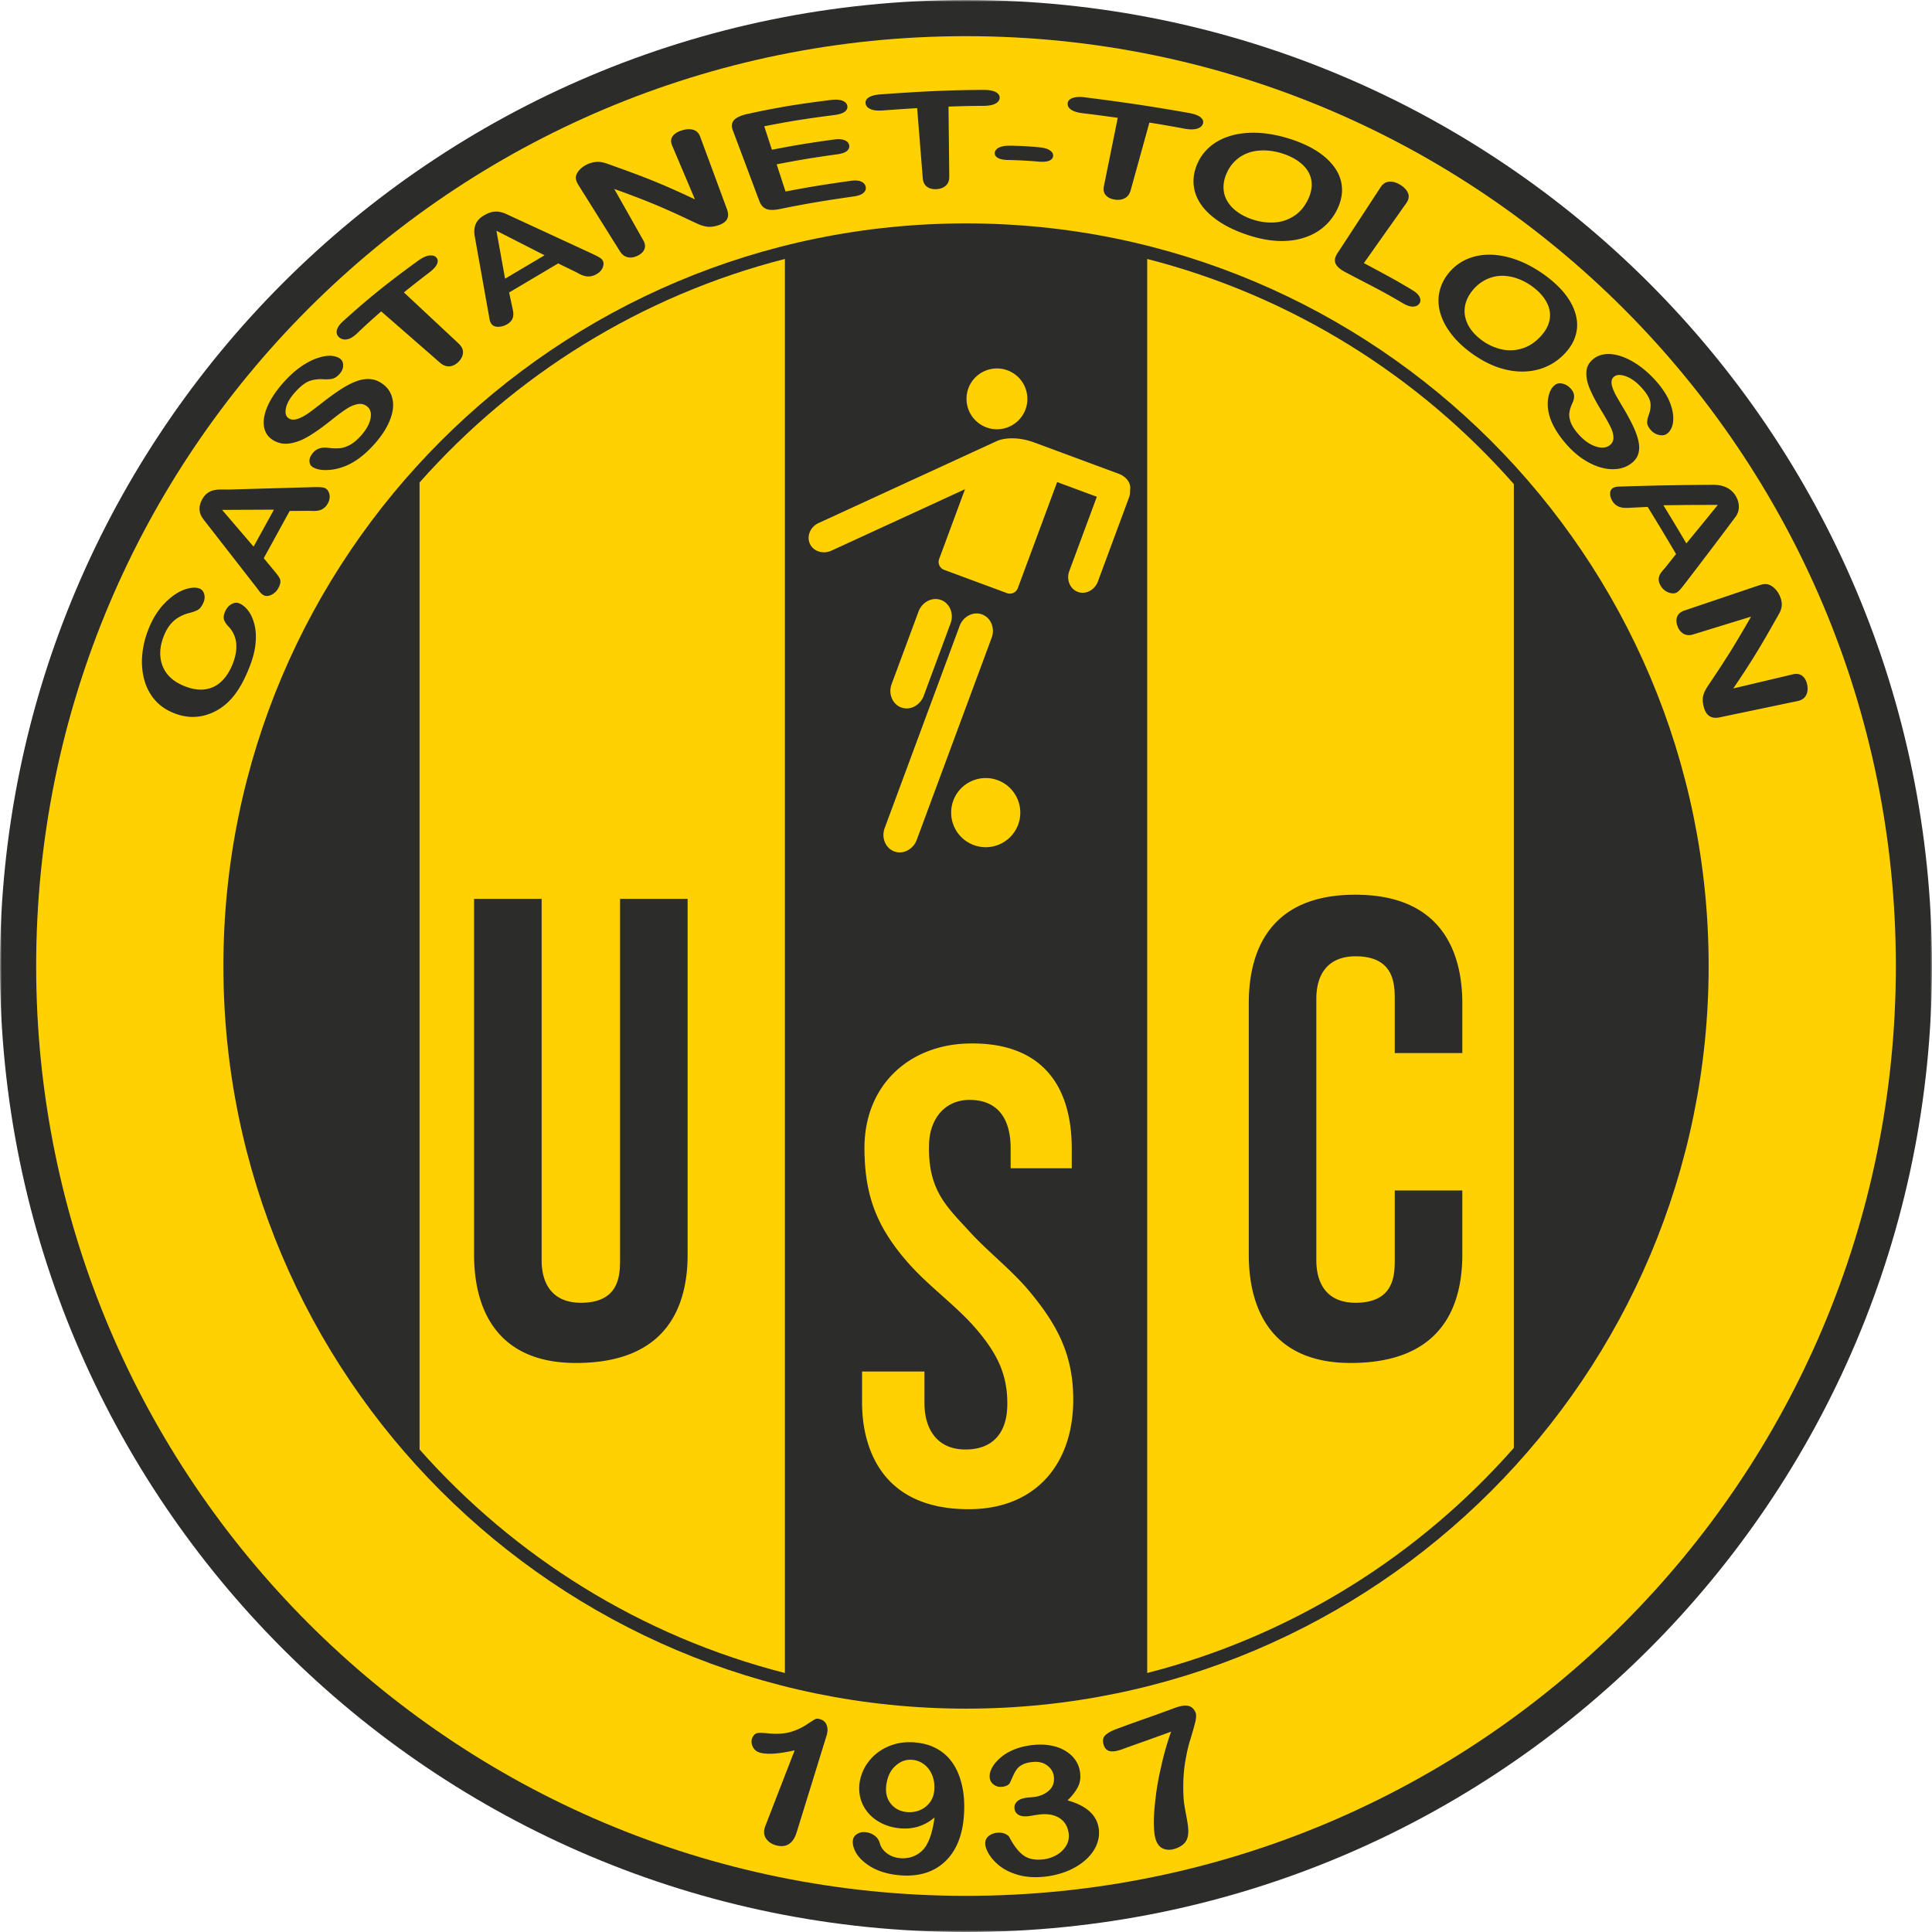
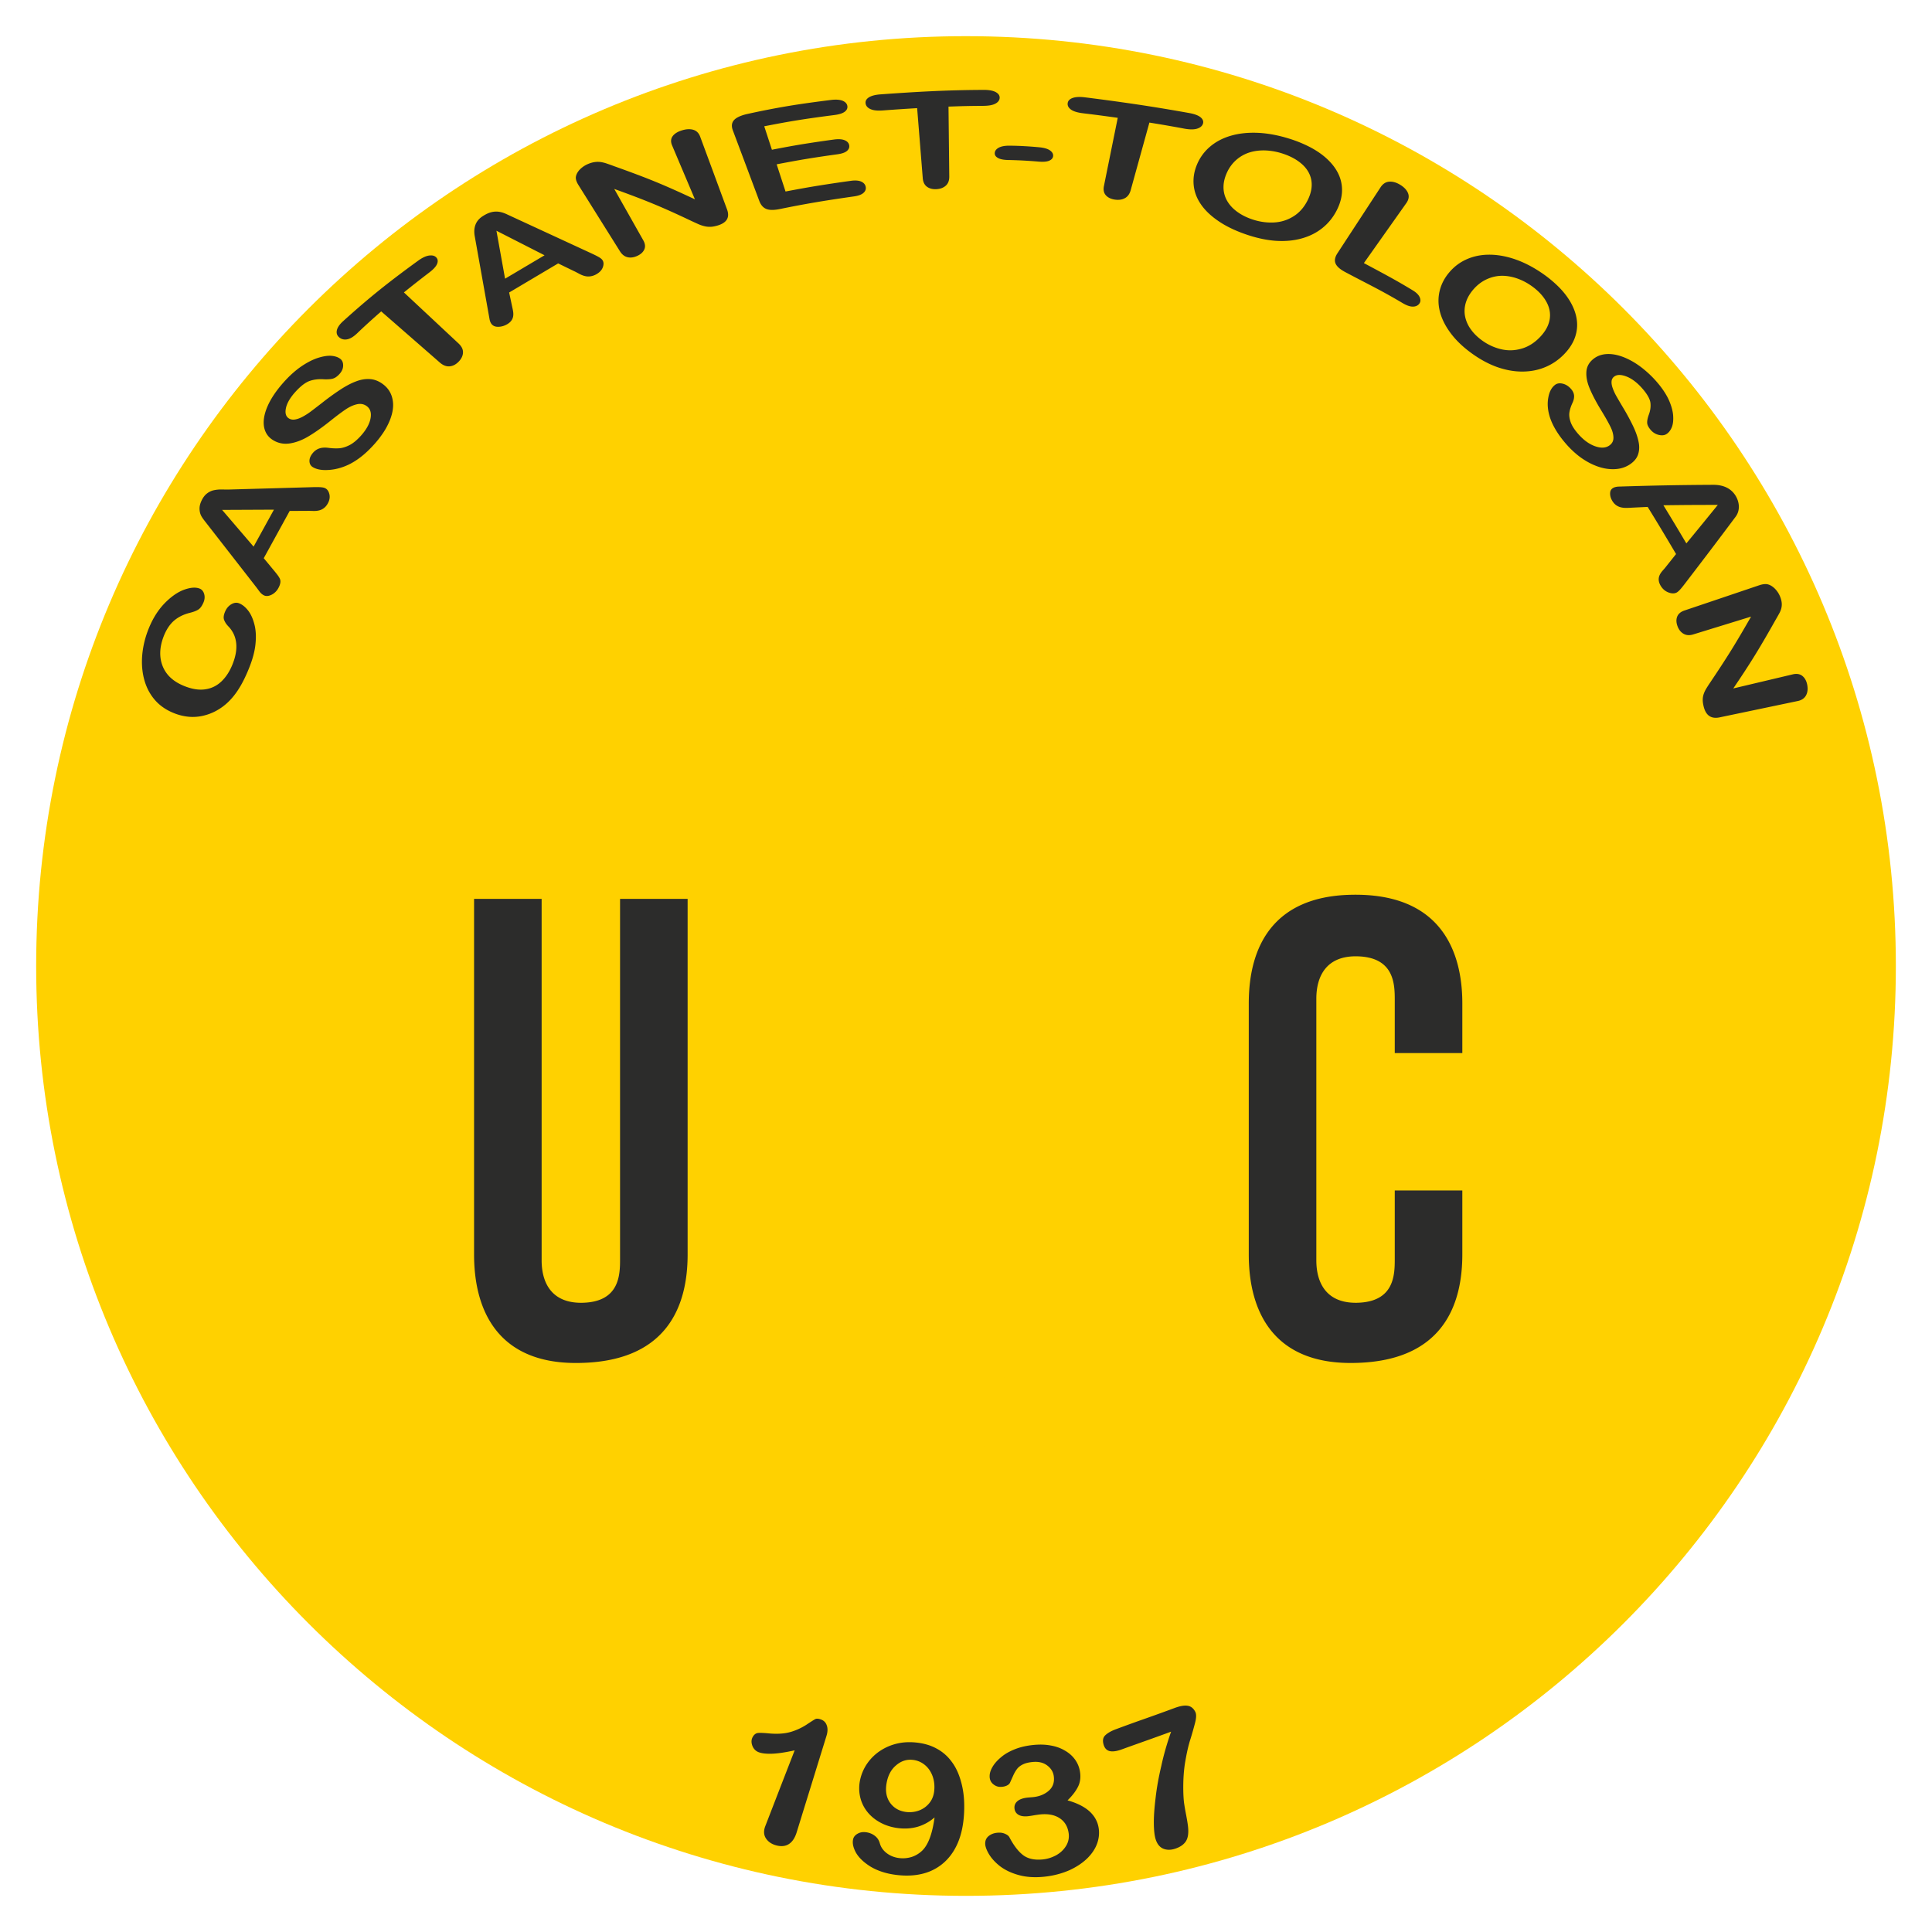
<svg xmlns="http://www.w3.org/2000/svg" width="500" height="500" fill="none">
  <mask id="a" width="500" height="500" x="0" y="0" maskUnits="userSpaceOnUse" style="mask-type:luminance">
    <path fill="#fff" d="M0 0h500v500H0z" />
  </mask>
  <g mask="url(#a)">
-     <path fill="#2c2c2b" fill-rule="evenodd" d="M250 0c138.048 0 250 111.952 250 250S388.048 500 250 500 0 388.048 0 250 111.952 0 250 0" clip-rule="evenodd" />
-   </g>
+     </g>
  <path fill="#ffd100" fill-rule="evenodd" d="M250.003 9.36c132.88 0 240.643 107.762 240.643 240.643 0 132.88-107.763 240.643-240.643 240.643-132.881 0-240.644-107.763-240.644-240.643C9.36 117.122 117.122 9.359 250.003 9.359" clip-rule="evenodd" />
-   <path fill="#2c2c2b" fill-rule="evenodd" d="M250.004 57.813c106.126 0 192.191 86.065 192.191 192.191S356.13 442.195 250.004 442.195 57.813 356.13 57.813 250.004 143.878 57.813 250.004 57.813" clip-rule="evenodd" />
  <path fill="#ffd100" fill-rule="evenodd" d="M296.898 67.023c37.321 9.546 70.194 30.21 94.885 58.256v249.435c-24.691 28.043-57.564 48.707-94.885 58.253zm-93.765 365.951c-37.148-9.495-69.894-30.007-94.547-57.847V124.862c24.653-27.84 57.399-48.352 94.547-57.846z" clip-rule="evenodd" />
  <path fill="#2c2c2b" fill-rule="evenodd" d="M241.867 470.345a11.8 11.8 0 0 1-4.316 2.401c-1.585.462-3.311.593-5.158.362-1.753-.22-3.331-.737-4.74-1.529-1.399-.786-2.543-1.785-3.414-2.967a9.55 9.55 0 0 1-1.702-3.893 10.3 10.3 0 0 1 .093-4.234 11.8 11.8 0 0 1 1.867-4.182 12.4 12.4 0 0 1 3.256-3.166 13.4 13.4 0 0 1 4.254-1.864c1.558-.389 3.215-.489 4.979-.317 2.039.2 3.827.706 5.371 1.554a11.45 11.45 0 0 1 3.92 3.4c1.078 1.413 1.891 3.163 2.456 5.251.586 2.077.858 4.413.803 7.017-.058 2.918-.468 5.502-1.268 7.755-.799 2.26-1.974 4.151-3.514 5.671a12.9 12.9 0 0 1-5.574 3.207c-2.16.61-4.592.744-7.266.41-2.628-.331-4.83-1.071-6.621-2.143q-2.632-1.644-3.759-3.59c-.72-1.305-.975-2.459-.754-3.472.134-.62.537-1.116 1.226-1.485.679-.376 1.458-.475 2.357-.314q1.235.226 2.115.948.909.714 1.23 1.915c.276.972.854 1.809 1.767 2.512.903.689 1.988 1.126 3.242 1.275a7.7 7.7 0 0 0 3.273-.307 7.1 7.1 0 0 0 2.725-1.668c.768-.768 1.419-1.863 1.947-3.3.523-1.423.923-3.176 1.205-5.247m-.072-7.097c.083-1.04 0-2.022-.241-2.921a7.2 7.2 0 0 0-1.109-2.388 6.2 6.2 0 0 0-1.84-1.695 5.8 5.8 0 0 0-2.436-.795c-1.557-.159-2.966.303-4.248 1.405-1.302 1.079-2.125 2.632-2.48 4.658-.351 2.002-.048 3.693.92 5.061.995 1.368 2.408 2.17 4.237 2.377a7.1 7.1 0 0 0 3.311-.42 6.2 6.2 0 0 0 2.673-1.981c.717-.906 1.113-2.016 1.213-3.301m25.549 1.847c1.639-.165 3.014-.72 4.092-1.67 1.072-.948 1.489-2.209 1.285-3.728-.155-1.154-.74-2.084-1.739-2.822-.982-.73-2.216-1.016-3.721-.875-1.013.097-1.836.29-2.477.596q-.96.455-1.502 1.12c-.365.451-.706 1.013-1.02 1.702-.313.689-.603 1.34-.875 1.943q-.23.488-.903.779c-.447.199-.961.296-1.56.303-.696.007-1.344-.235-1.93-.744-.589-.503-.871-1.168-.875-1.988-.006-.786.245-1.613.769-2.484.516-.872 1.261-1.702 2.242-2.505.965-.823 2.164-1.491 3.59-2.05 1.42-.558 3.028-.916 4.803-1.085 1.564-.148 3.011-.11 4.337.135 1.344.227 2.556.644 3.624 1.267 1.082.596 1.961 1.354 2.632 2.247a7.2 7.2 0 0 1 1.34 3.038c.283 1.492.149 2.822-.413 4.021-.572 1.181-1.488 2.397-2.766 3.638q2.248.623 3.906 1.574c1.113.634 2.023 1.388 2.705 2.267a7 7 0 0 1 1.385 2.987c.275 1.35.193 2.718-.259 4.11q-.683 2.098-2.525 3.965c-1.254 1.244-2.811 2.298-4.713 3.17-1.905.837-4.086 1.433-6.508 1.684q-3.717.391-6.7-.448c-1.988-.554-3.597-1.361-4.872-2.353-1.25-1.009-2.18-2.05-2.814-3.142-.624-1.085-.917-1.97-.913-2.656.003-.875.355-1.554 1.075-2.06.716-.503 1.588-.751 2.656-.741a3.5 3.5 0 0 1 1.554.366q.763.356 1.006.878c1.102 2.084 2.266 3.61 3.507 4.561 1.247.958 2.969 1.337 5.129 1.12 1.244-.124 2.408-.517 3.497-1.109 1.075-.617 1.922-1.423 2.532-2.433.596-1.006.81-2.101.634-3.297-.258-1.746-1.061-3.028-2.384-3.872-1.319-.837-3.014-1.15-5.119-.916a34 34 0 0 0-1.716.258c-.772.131-1.261.19-1.488.207-1.01.076-1.812-.076-2.391-.465-.572-.386-.885-.961-.923-1.706-.035-.73.251-1.336.882-1.825.613-.483 1.557-.769 2.825-.872.365-.031.726-.055 1.099-.09m21.36-17.539a418 418 0 0 1 7.607-2.753 460 460 0 0 0 7.613-2.752c1.451-.541 2.602-.748 3.449-.596.848.13 1.509.658 1.974 1.584.286.562.279 1.475-.041 2.746a94 94 0 0 1-1.216 4.286c-.514 1.591-.948 3.49-1.323 5.688-.4 2.211-.579 4.792-.531 7.734q.042 1.947.207 3.169a64 64 0 0 0 .551 3.153c.234 1.278.403 2.27.472 2.973.169 1.619-.01 2.856-.541 3.7-.53.844-1.433 1.488-2.687 1.919-1.192.413-2.253.41-3.194.027-.923-.393-1.571-1.202-1.96-2.422-.3-.937-.448-2.301-.472-4.082-.021-1.792.131-3.99.455-6.622.293-2.614.789-5.384 1.478-8.285.62-2.884 1.474-5.843 2.535-8.871-2.125.782-4.258 1.55-6.387 2.308-2.125.758-4.261 1.512-6.384 2.284-1.329.486-2.387.624-3.169.427q-1.162-.309-1.554-1.739c-.275-1.017-.124-1.788.462-2.347.582-.554 1.461-1.081 2.656-1.529m-90.638 25.018c1.267-3.263 2.528-6.532 3.793-9.798q1.897-4.893 3.8-9.791c-2.529.565-4.617.865-6.243.885-1.626.017-2.783-.2-3.448-.579-.638-.361-1.082-.926-1.323-1.674-.241-.754-.193-1.423.12-2.026q.553-1.042 1.482-1.109c.623-.045 1.64.01 3.055.148q1.598.123 2.943.014a12 12 0 0 0 2.415-.427 15.8 15.8 0 0 0 4.006-1.836c1.22-.81 1.988-1.306 2.329-1.475.331-.172.82-.141 1.478.097.744.268 1.247.782 1.499 1.536q.409 1.133-.076 2.694-1.934 6.253-3.862 12.495-1.934 6.248-3.862 12.489c-.906 2.928-2.77 4.124-5.488 3.304-1.227-.372-2.06-1.058-2.563-1.919-.489-.872-.503-1.878-.055-3.028M61.869 156.131c.806.314 1.57.91 2.273 1.788q1.069 1.325 1.661 3.528c.41 1.464.517 3.187.324 5.147-.186 1.97-.775 4.124-1.736 6.477-.72 1.77-1.479 3.355-2.305 4.726-.82 1.368-1.723 2.56-2.705 3.559a14.2 14.2 0 0 1-3.32 2.539 13.4 13.4 0 0 1-3.463 1.333c-1.192.279-2.405.372-3.617.279a13.4 13.4 0 0 1-3.67-.837c-2.008-.754-3.658-1.822-4.964-3.228-1.306-1.416-2.253-3.08-2.86-5.009-.599-1.936-.843-4.024-.723-6.277.135-2.25.607-4.53 1.458-6.807 1.036-2.781 2.404-5.079 4.092-6.918 1.712-1.823 3.428-3.066 5.133-3.738 1.726-.651 3.129-.786 4.21-.369.59.228.982.707 1.186 1.42q.305 1.08-.21 2.242c-.383.865-.82 1.468-1.32 1.778-.496.32-1.24.6-2.226.848-1.636.413-3.004 1.105-4.117 2.074-1.099.988-1.998 2.366-2.67 4.154-1.07 2.86-1.098 5.44-.13 7.738a8.15 8.15 0 0 0 2.194 2.997c.968.848 2.184 1.544 3.635 2.091q2.926 1.107 5.267.703c1.571-.248 2.932-.947 4.093-2.067 1.164-1.126 2.108-2.591 2.832-4.41.785-1.974 1.106-3.769.94-5.402-.165-1.632-.802-3.059-1.94-4.289-.544-.544-.936-1.116-1.167-1.702-.248-.585-.155-1.353.265-2.291q.538-1.214 1.581-1.829c.693-.406 1.358-.493 1.999-.248m17.636-23.923-4.533.024-6.715 12.23 2.505 3.018c.933 1.127 1.53 1.868 1.73 2.471.199.602.037 1.36-.466 2.273-.427.769-1.02 1.344-1.785 1.716q-1.146.548-1.987.11a3.1 3.1 0 0 1-.9-.723c-.279-.324-.61-.82-1.085-1.433l-13.043-16.747c-.482-.62-.899-1.151-1.168-1.678-.269-.53-.403-1.13-.417-1.781-.013-.654.159-1.374.534-2.157.38-.792.838-1.388 1.365-1.798.53-.41 1.092-.696 1.68-.834a9 9 0 0 1 1.816-.22c.614-.01 1.427.034 2.443.007l21.14-.6c1.653-.048 2.776-.041 3.379.193.62.241 1.026.762 1.233 1.557q.304 1.185-.379 2.426-.392.723-.92 1.15c-.34.28-.71.486-1.095.61-1.154.369-2.178.148-3.332.186m-13.876 9.261 5.267-9.567-13.412.062zm82.947-71.292-4.124-2.006-12.685 7.531.903 4.238c.265 1.226.52 2.835-1.402 3.965-.789.465-1.63.693-2.518.665-1.241-.038-1.85-.84-2.054-1.964l-3.831-21.466c-.365-2.03.097-3.886 1.964-5.126 2.188-1.45 4.003-1.64 6.27-.593l21.708 10.032c1.519.703 2.539 1.206 2.962 1.675.438.482.534 1.109.3 1.877q-.344 1.148-1.619 1.902a4.3 4.3 0 0 1-1.437.568q-.689.135-1.316.031c-1.24-.2-2.049-.844-3.121-1.33m-17.866 1.95 10.218-6.06-12.451-6.35zM99.253 99.537c1.285 1.006 2.077 2.329 2.36 3.934.306 1.592.051 3.376-.744 5.354a18 18 0 0 1-1.585 3.008 26 26 0 0 1-2.391 3.104c-1.127 1.257-2.253 2.339-3.393 3.234-1.14.896-2.298 1.62-3.463 2.161-1.67.764-3.348 1.202-5.05 1.295q-2.547.16-4.024-.73c-.565-.341-.861-.875-.872-1.578-.01-.707.29-1.413.91-2.136q.75-.862 1.746-1.161c.655-.2 1.423-.235 2.285-.114q1.548.197 2.807.1c.827-.069 1.72-.351 2.66-.834.934-.492 1.909-1.299 2.925-2.432 1.395-1.561 2.208-3.052 2.473-4.468.262-1.423-.055-2.481-.971-3.159q-1.086-.803-2.501-.5c-.948.203-1.933.648-2.946 1.326-1.023.689-2.318 1.651-3.893 2.912-2.101 1.684-3.996 3.024-5.66 4.023-1.668 1.01-3.287 1.623-4.858 1.875-1.56.248-3.014-.011-4.35-.814-1.279-.764-2.068-1.881-2.368-3.376-.279-1.495-.024-3.266.83-5.278.855-2.022 2.268-4.147 4.245-6.366 1.578-1.767 3.152-3.142 4.665-4.169 1.522-1.016 2.938-1.73 4.265-2.146 1.326-.417 2.466-.586 3.424-.517.944.09 1.706.341 2.28.779.518.396.762.985.748 1.764-.013.782-.348 1.522-.988 2.212-.593.637-1.154 1.016-1.72 1.16-.558.149-1.309.197-2.25.162-1.305-.096-2.514.028-3.648.407-1.123.379-2.421 1.357-3.844 2.952-1.326 1.485-2.109 2.874-2.364 4.134s-.01 2.133.741 2.612c.465.296.986.393 1.585.303q.906-.14 1.967-.703a17 17 0 0 0 1.974-1.243c.613-.455 1.599-1.21 2.973-2.271a69 69 0 0 1 4.768-3.469c1.492-.978 2.873-1.712 4.165-2.191 1.285-.49 2.522-.675 3.7-.575q1.782.156 3.387 1.419m322.404 20.746c-1.361.858-2.963 1.227-4.81 1.127-1.843-.09-3.803-.686-5.846-1.805a18.7 18.7 0 0 1-2.994-2.054 24 24 0 0 1-2.842-2.818c-1.109-1.285-2.008-2.546-2.704-3.762-.696-1.219-1.203-2.397-1.513-3.545-.437-1.626-.523-3.169-.227-4.63q.405-2.18 1.719-3.187c.506-.389 1.151-.5 1.926-.33.778.169 1.492.589 2.132 1.285.521.558.803 1.143.868 1.753.052.603-.082 1.265-.416 1.967-.39.844-.652 1.63-.772 2.367-.128.72-.038 1.557.269 2.484.306.927.947 1.971 1.95 3.121 1.371 1.582 2.814 2.639 4.32 3.194 1.512.555 2.752.524 3.71-.11.755-.496 1.133-1.179 1.13-2.036 0-.858-.255-1.816-.761-2.836-.507-1.037-1.254-2.373-2.253-4.013-1.344-2.181-2.364-4.11-3.063-5.754-.713-1.636-1.013-3.135-.92-4.499.093-1.357.724-2.484 1.926-3.4 1.147-.872 2.566-1.265 4.282-1.171 1.719.106 3.611.72 5.64 1.863a21.4 21.4 0 0 1 3.031 2.098 27 27 0 0 1 2.98 2.84c1.547 1.722 2.657 3.368 3.387 4.888.703 1.543 1.099 2.928 1.199 4.175.093 1.234-.021 2.264-.341 3.07-.328.796-.779 1.388-1.378 1.771-.545.344-1.227.41-2.057.203-.82-.207-1.533-.662-2.119-1.382-.534-.658-.809-1.23-.823-1.75-.024-.506.107-1.168.379-1.96.427-1.096.589-2.16.462-3.211-.135-1.04-.889-2.363-2.295-3.92-1.309-1.447-2.656-2.409-3.979-2.905-1.344-.5-2.36-.492-3.066.021a1.64 1.64 0 0 0-.713 1.257c-.048.524.058 1.137.306 1.813.248.671.545 1.329.893 1.943.351.623.944 1.64 1.777 3.042a57 57 0 0 1 2.639 4.885c.706 1.505 1.168 2.859 1.396 4.082.234 1.206.161 2.305-.2 3.29-.365.979-1.099 1.826-2.229 2.539m9.499 26.38c.868-1.092 1.739-2.181 2.608-3.276-1.21-2.04-2.422-4.086-3.642-6.119a658 658 0 0 0-3.707-6.08c-1.595.079-3.19.151-4.782.234-1.384.072-3.183.09-4.323-1.712-.465-.737-.675-1.488-.6-2.25.111-1.061 1.034-1.498 2.295-1.536 4.034-.124 8.079-.238 12.133-.314 4.062-.076 8.138-.12 12.22-.141 2.315-.014 4.372.71 5.65 2.577 1.061 1.547 1.526 3.855.162 5.698a1742 1742 0 0 1-6.57 8.73 2499 2499 0 0 1-6.576 8.616c-.917 1.192-1.568 1.981-2.129 2.267-.576.296-1.285.279-2.119-.041q-1.245-.481-1.974-1.685c-.283-.472-.448-.916-.503-1.33a2.56 2.56 0 0 1 .089-1.14c.335-1.044 1.13-1.647 1.768-2.498m-.669-15.899a625 625 0 0 1 2.991 4.92c.992 1.646 1.97 3.3 2.949 4.947a1228 1228 0 0 0 8.137-9.96q-3.531-.002-7.052.017a964 964 0 0 0-7.025.076m-319.342-60.28a317 317 0 0 0-3.328 2.573q-1.653 1.299-3.287 2.619c2.36 2.201 4.713 4.406 7.07 6.604 2.353 2.205 4.713 4.403 7.069 6.604q1.216 1.142 1.151 2.377c-.035.82-.407 1.585-1.092 2.305-.696.73-1.465 1.147-2.322 1.237-.869.093-1.737-.241-2.595-.989-2.521-2.205-5.05-4.41-7.575-6.615-2.526-2.201-5.051-4.41-7.58-6.61a198 198 0 0 0-3.12 2.773 148 148 0 0 0-3.036 2.832c-.937.902-1.784 1.44-2.577 1.608q-1.203.248-2.07-.44-.895-.71-.69-1.802c.135-.738.662-1.558 1.606-2.412 3.052-2.766 6.188-5.481 9.426-8.082 3.255-2.615 6.604-5.12 9.994-7.583 1.109-.81 2.074-1.243 2.884-1.35.799-.104 1.412.048 1.832.489.421.448.479 1.01.214 1.674-.269.662-.93 1.389-1.974 2.188m143.2-43.088q-2.21.008-4.437.056c-1.478.03-2.956.09-4.437.137q.052 4.527.099 9.044c.035 3.014.069 6.032.1 9.043.014 1.04-.292 1.836-.906 2.377-.599.541-1.392.834-2.366.9-.979.061-1.799-.132-2.464-.6-.661-.465-1.044-1.216-1.126-2.246l-.724-9.054q-.362-4.532-.73-9.064c-1.481.09-2.959.18-4.434.279q-2.21.149-4.417.314c-1.391.106-2.442-.004-3.176-.324q-1.125-.486-1.299-1.416-.179-.967.789-1.61c.648-.433 1.664-.709 3.042-.809 4.444-.32 8.899-.616 13.364-.823s8.936-.32 13.398-.334c1.454-.007 2.508.224 3.18.627.661.4.968.902.906 1.516-.062.616-.479 1.102-1.199 1.464-.724.358-1.775.523-3.163.523m52.018 5.871c-1.482-.282-2.96-.544-4.445-.803-1.477-.258-2.966-.499-4.454-.74l-2.422 8.75-2.422 8.754c-.279 1.003-.799 1.706-1.557 2.088-.744.383-1.612.486-2.594.334q-1.485-.234-2.27-1.11c-.531-.592-.707-1.39-.503-2.386.592-2.943 1.192-5.892 1.788-8.83q.893-4.414 1.791-8.833c-1.502-.207-2.997-.414-4.496-.614q-2.243-.293-4.485-.561c-1.413-.172-2.436-.483-3.08-.927-.658-.462-.958-1-.903-1.623.055-.64.472-1.105 1.23-1.391.772-.293 1.864-.362 3.263-.183a622 622 0 0 1 13.539 1.846q6.76 1.013 13.46 2.223c1.454.261 2.449.668 3.011 1.185.547.51.709 1.071.475 1.664-.238.6-.789.999-1.619 1.23-.827.217-1.926.192-3.307-.073m-147.398 9.751c3.645 1.3 7.249 2.622 10.742 4.055 3.469 1.426 6.828 2.963 10.139 4.513-.982-2.322-1.971-4.65-2.953-6.976-.988-2.325-1.97-4.654-2.956-6.98q-.576-1.359.118-2.346c.465-.665 1.264-1.178 2.387-1.533 1.154-.362 2.15-.406 3.001-.155q1.247.384 1.76 1.774c1.161 3.132 2.319 6.274 3.48 9.409 1.157 3.135 2.311 6.27 3.472 9.408.779 2.098-.062 3.483-2.511 4.197-.61.175-1.182.292-1.73.31a5.6 5.6 0 0 1-1.626-.162 9 9 0 0 1-1.595-.545 91 91 0 0 1-1.598-.73c-3.197-1.516-6.446-3.018-9.788-4.406-3.366-1.399-6.842-2.69-10.339-3.955q1.877 3.327 3.759 6.649 1.875 3.327 3.755 6.649.734 1.301.269 2.35c-.303.692-.896 1.24-1.76 1.65-.889.423-1.74.558-2.54.379-.813-.183-1.477-.696-2.005-1.537l-5.374-8.575q-2.68-4.285-5.371-8.575c-.458-.727-.678-1.357-.685-1.905q.04-.918.854-1.908a6.45 6.45 0 0 1 2.157-1.565c.682-.303 1.302-.482 1.874-.561a5.6 5.6 0 0 1 1.609-.004 9 9 0 0 1 1.626.42q.884.3 1.829.655m300.526 117.453c-1.709 3.045-3.449 6.07-5.268 9.023-1.812 2.945-3.717 5.825-5.65 8.674 2.564-.603 5.13-1.216 7.693-1.822l7.697-1.823c.995-.237 1.819-.11 2.459.386.641.5 1.089 1.275 1.289 2.339.203 1.096.083 2.009-.338 2.76-.424.734-1.123 1.209-2.119 1.416-3.365.706-6.738 1.409-10.104 2.115-3.362.706-6.732 1.406-10.098 2.112-2.253.469-3.62-.51-4.178-2.942-.138-.603-.221-1.158-.204-1.681.004-.507.1-1.013.279-1.509.173-.489.414-.968.7-1.427.286-.461.582-.926.899-1.391 1.857-2.763 3.7-5.55 5.471-8.396 1.774-2.859 3.472-5.784 5.16-8.726l-7.482 2.304c-2.498.772-4.996 1.537-7.486 2.305q-1.463.45-2.529-.179-1.06-.621-1.55-1.967c-.338-.92-.362-1.75-.069-2.474.292-.727.919-1.247 1.867-1.567q4.842-1.631 9.674-3.263c3.224-1.085 6.449-2.181 9.677-3.269.82-.276 1.512-.362 2.091-.269.641.131 1.275.486 1.905 1.085a6.2 6.2 0 0 1 1.423 2.143c.255.655.386 1.22.417 1.736.028.517-.031.986-.155 1.416-.124.428-.32.882-.603 1.365a47 47 0 0 1-.868 1.526M215.864 29.782c-3.032.386-6.067.8-9.082 1.278-3.017.476-6.015 1.04-8.998 1.623l1.984 6.07c2.653-.513 5.319-1.016 7.996-1.453a335 335 0 0 1 8.065-1.19c1.192-.161 2.119-.089 2.77.18.658.276 1.044.693 1.165 1.264.117.569-.069 1.065-.562 1.499-.486.427-1.326.717-2.501.879-2.629.365-5.264.747-7.882 1.178-2.615.427-5.227.92-7.821 1.416q.574 1.768 1.147 3.52.576 1.763 1.151 3.515c2.797-.528 5.598-1.048 8.42-1.502a377 377 0 0 1 8.478-1.261c1.144-.162 2.043-.087 2.691.2.661.3 1.04.744 1.161 1.357.113.589-.073 1.11-.576 1.56-.489.445-1.288.745-2.408.907-3.214.461-6.428.933-9.629 1.474a271 271 0 0 0-9.546 1.791c-1.516.31-2.691.328-3.528.004-.84-.324-1.45-1.016-1.85-2.078q-1.715-4.573-3.424-9.143c-1.144-3.049-2.288-6.101-3.432-9.146-.265-.71-.306-1.327-.141-1.86.166-.538.572-1.007 1.216-1.393.648-.386 1.54-.723 2.674-.971a206 206 0 0 1 10.724-2.088c3.611-.592 7.245-1.082 10.88-1.537 1.316-.165 2.329-.089 3.042.194.703.292 1.12.72 1.237 1.305.117.593-.107 1.103-.658 1.53-.555.43-1.471.716-2.763.878m117.753 6.091a32.6 32.6 0 0 1 5.306 2.146c1.56.807 2.914 1.713 4.058 2.698 2.274 1.977 3.655 4.148 4.137 6.497a9.7 9.7 0 0 1 .066 3.56q-.29 1.794-1.23 3.64c-.927 1.816-2.146 3.329-3.669 4.558-1.509 1.227-3.297 2.14-5.357 2.719-2.053.582-4.313.792-6.79.627-2.453-.173-5.089-.748-7.9-1.733-2.794-.979-5.164-2.143-7.107-3.51q-2.926-2.033-4.472-4.397c-1.037-1.56-1.612-3.217-1.75-4.957-.141-1.736.158-3.466.896-5.199a12.1 12.1 0 0 1 3.335-4.55q2.224-1.902 5.319-2.819c2.077-.617 4.382-.878 6.945-.782 2.556.103 5.302.593 8.213 1.502m4.844 15.861c.858-1.746 1.171-3.403.93-4.992-.255-1.578-1.04-2.983-2.363-4.192-1.327-1.203-3.056-2.157-5.206-2.842a16.3 16.3 0 0 0-4.492-.78c-1.461-.03-2.822.153-4.069.559a9.6 9.6 0 0 0-3.393 1.967 9.8 9.8 0 0 0-2.398 3.352q-.888 2.007-.823 3.88a7 7 0 0 0 1.012 3.427q.94 1.551 2.543 2.705c1.058.775 2.312 1.416 3.772 1.919 1.874.644 3.735.923 5.599.844q2.81-.114 5.143-1.571c1.578-.965 2.818-2.391 3.745-4.276m60.706 19.024a30 30 0 0 1 4.227 3.497c1.189 1.192 2.154 2.428 2.905 3.676 1.481 2.5 2.077 4.933 1.795 7.283a10 10 0 0 1-1.041 3.372q-.825 1.61-2.27 3.094c-1.42 1.457-3.025 2.556-4.827 3.31-1.795.759-3.751 1.151-5.877 1.172-2.115.017-4.31-.362-6.584-1.154-2.253-.803-4.54-2.036-6.842-3.731-2.284-1.681-4.082-3.462-5.419-5.326-1.34-1.857-2.215-3.7-2.639-5.52-.43-1.805-.413-3.568.021-5.277.431-1.698 1.251-3.256 2.474-4.689 1.254-1.47 2.742-2.597 4.492-3.366 1.764-.782 3.686-1.175 5.781-1.185 2.115-.007 4.334.372 6.676 1.168 2.336.8 4.72 2.015 7.128 3.676m-.554 16.412c1.35-1.426 2.16-2.914 2.439-4.482.262-1.57-.024-3.114-.872-4.626-.84-1.506-2.139-2.887-3.913-4.124a15 15 0 0 0-3.914-1.97c-1.34-.431-2.66-.628-3.945-.587q-1.92.075-3.765.945c-1.223.578-2.319 1.426-3.29 2.528q-1.46 1.67-2.002 3.487-.538 1.82-.182 3.569a8.5 8.5 0 0 0 1.464 3.3q1.085 1.55 2.88 2.863a13.7 13.7 0 0 0 4.94 2.298c1.785.424 3.555.372 5.312-.141 1.782-.5 3.39-1.52 4.848-3.06m-34.656-34.609a7221 7221 0 0 1-5.495 7.766l-5.488 7.758c2.133 1.147 4.276 2.277 6.394 3.445a155 155 0 0 1 6.27 3.624c.975.593 1.582 1.23 1.823 1.878.251.644.169 1.199-.224 1.657-.407.472-.989.689-1.736.661-.741-.034-1.589-.365-2.56-.944a156 156 0 0 0-7.373-4.113c-2.501-1.313-5.016-2.594-7.5-3.92-1.34-.717-2.153-1.475-2.449-2.233-.3-.758-.124-1.626.506-2.59q2.787-4.27 5.578-8.534 2.788-4.27 5.578-8.534.887-1.36 2.246-1.464c.909-.069 1.87.207 2.873.824 1.009.623 1.681 1.347 2.005 2.166q.484 1.23-.448 2.553M268.78 41.824c-1.292-.11-2.591-.204-3.886-.273a113 113 0 0 0-3.893-.14c-1.189-.018-2.085-.18-2.687-.507q-.455-.247-.676-.565a1.17 1.17 0 0 1-.199-.717q.016-.408.254-.744.237-.338.707-.617c.62-.358 1.55-.561 2.79-.558a79 79 0 0 1 3.938.124q1.97.109 3.931.3c1.23.12 2.132.406 2.701.816q.425.311.623.669c.131.237.19.492.166.761q-.032.402-.286.7-.244.3-.71.506c-.62.276-1.54.348-2.773.245M140.175 326.19c0 5.933 2.701 11.131 10.556 10.966 9.632-.207 9.739-7.221 9.739-11.31v-93.221h17.487v92.025c0 12.809-4.847 28.178-29.111 28.088-19.299-.072-26.158-12.712-26.158-28.088v-92.025h17.487zm200.492-.002c0 5.943 2.697 11.134 10.556 10.966 9.636-.211 9.739-7.221 9.739-11.311v-17.745h17.487v16.55c0 12.819-4.844 28.184-29.111 28.088-19.306-.076-26.158-12.713-26.158-28.088v-64.982c0-15.378 6.862-27.553 26.158-28.091 24.075-.672 29.111 15.276 29.111 28.091v12.871h-17.487v-13.735c0-4.086-.107-11.1-9.739-11.307-7.859-.169-10.556 5.019-10.556 10.966z" clip-rule="evenodd" />
  <path fill="#ffd100" fill-rule="evenodd" d="M239.252 354.948h-16.15v8.027c0 6.563 1.581 13.474 5.729 18.7 5.577 7.018 14.252 9.085 22.858 8.888 16.478-.403 26.207-11.785 26.066-28.735-.097-11.297-4.097-18.921-11.28-27.564-4.726-5.692-10.68-10.174-15.654-15.638-2.35-2.577-4.916-5.143-6.828-8.075-2.953-4.537-3.721-9.253-3.545-14.6.21-6.405 4.12-11.5 10.89-11.297 7.572.224 10.214 5.733 10.214 12.475v5.216h15.817v-5.02c0-18.186-9.433-27.829-27.148-27.254-14.896.483-26.658 10.711-26.503 27.44.117 12.11 3.246 20.154 11.369 29.384 5.616 6.38 12.768 11.22 18.207 17.811 4.851 5.88 7.528 11.196 7.397 19.013-.121 7.142-3.793 11.596-11.269 11.403-7.059-.186-10.17-5.495-10.17-11.951zm14.913-195.933c-2.425-.899-4.964.672-5.812 2.966l-19.399 52.324c-.916 2.477.196 5.195 2.474 6.04 2.425.899 4.964-.672 5.815-2.967l19.396-52.324c.92-2.477-.197-5.195-2.474-6.039m-10.629-3.735c-2.426-.899-4.968.679-5.816 2.966l-6.969 18.8c-.917 2.474.196 5.195 2.473 6.039 2.426.899 4.965-.671 5.816-2.966l6.969-18.8c.917-2.477-.196-5.195-2.473-6.039m40.322-26.715-7.128 19.227c-.816 2.198.173 4.63 2.205 5.384 2.16.803 4.424-.599 5.182-2.646l8.068-21.766a4.5 4.5 0 0 0 .276-1.915c.344-1.953-1.092-3.545-2.935-4.231l-21.767-8.068c-5.601-2.077-9.267-.641-9.639-.469l-46.281 21.288c-2.14.985-3.139 3.41-2.229 5.377.971 2.092 3.572 2.681 5.543 1.771l34.592-15.913-6.697 18.073a2.185 2.185 0 0 0 1.278 2.791l16.288 6.036a2.187 2.187 0 0 0 2.791-1.282l10.184-27.464zm-23.114-32.719c4.079 1.51 6.159 6.047 4.647 10.126a7.878 7.878 0 0 1-14.773-5.478 7.877 7.877 0 0 1 10.126-4.648m-2.529 106.074c4.631 1.716 6.997 6.866 5.278 11.5-1.715 4.63-6.866 6.993-11.496 5.278a8.95 8.95 0 0 1-5.281-11.5c1.719-4.63 6.866-6.997 11.499-5.278" clip-rule="evenodd" />
</svg>